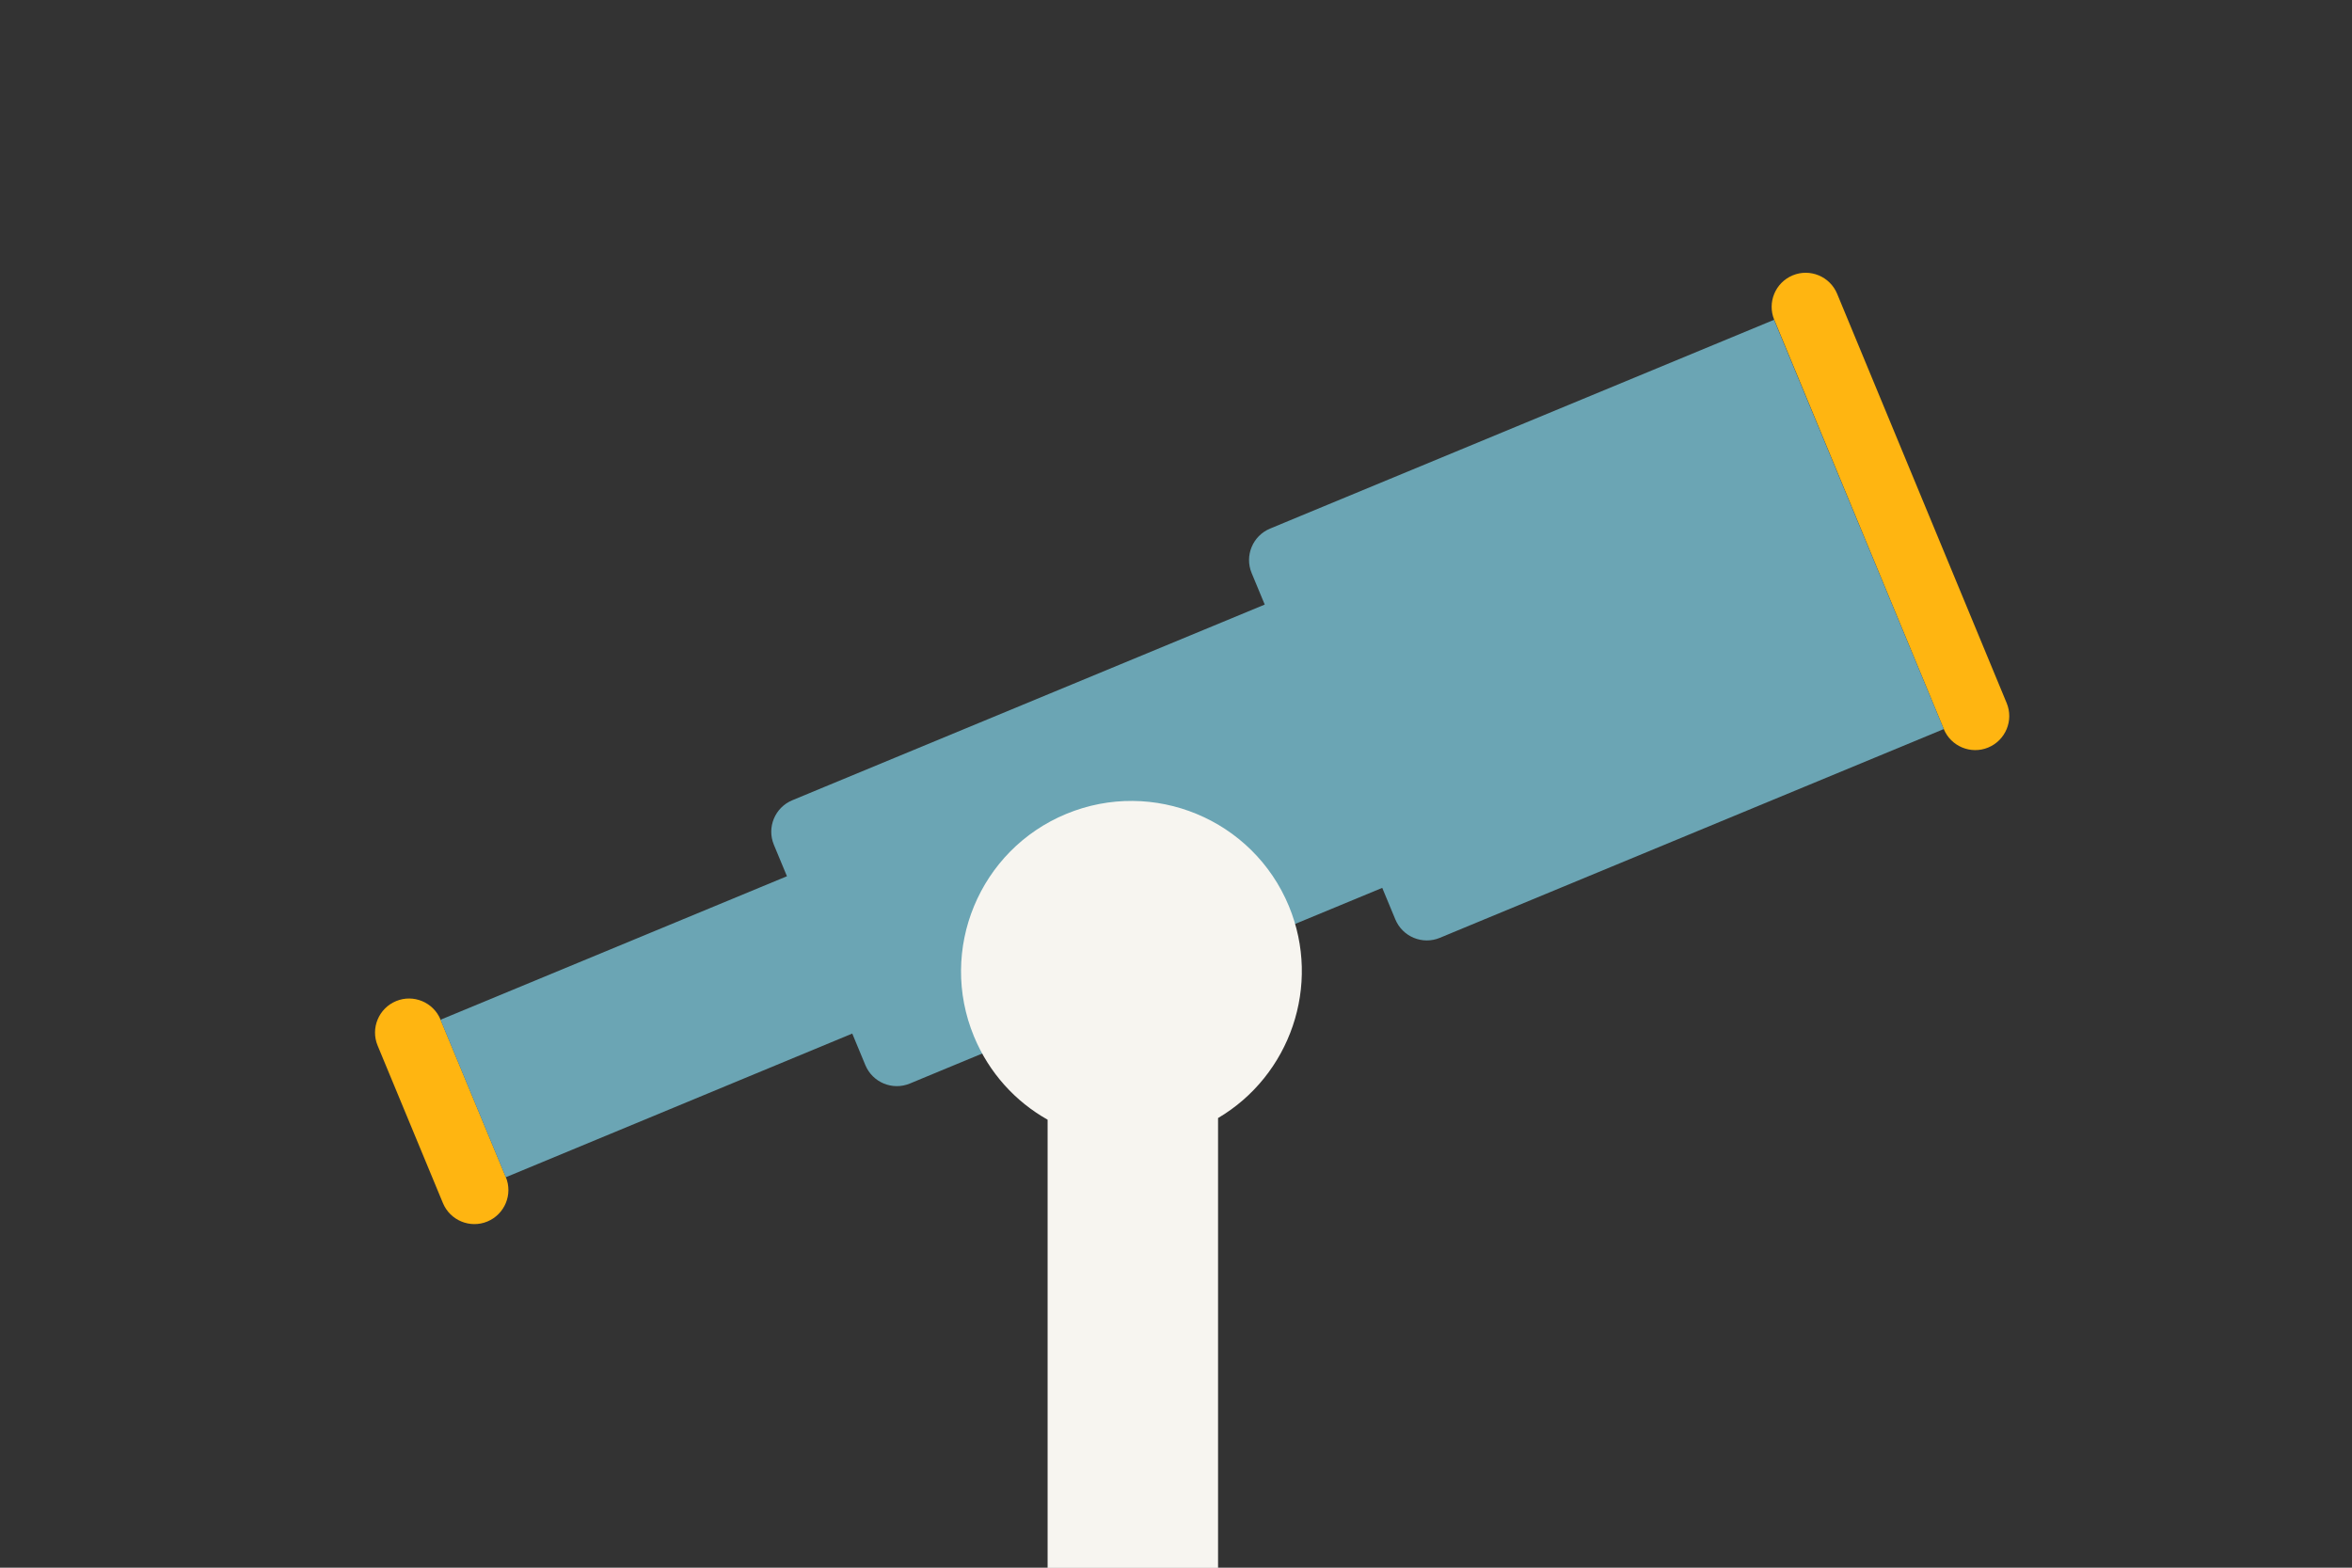
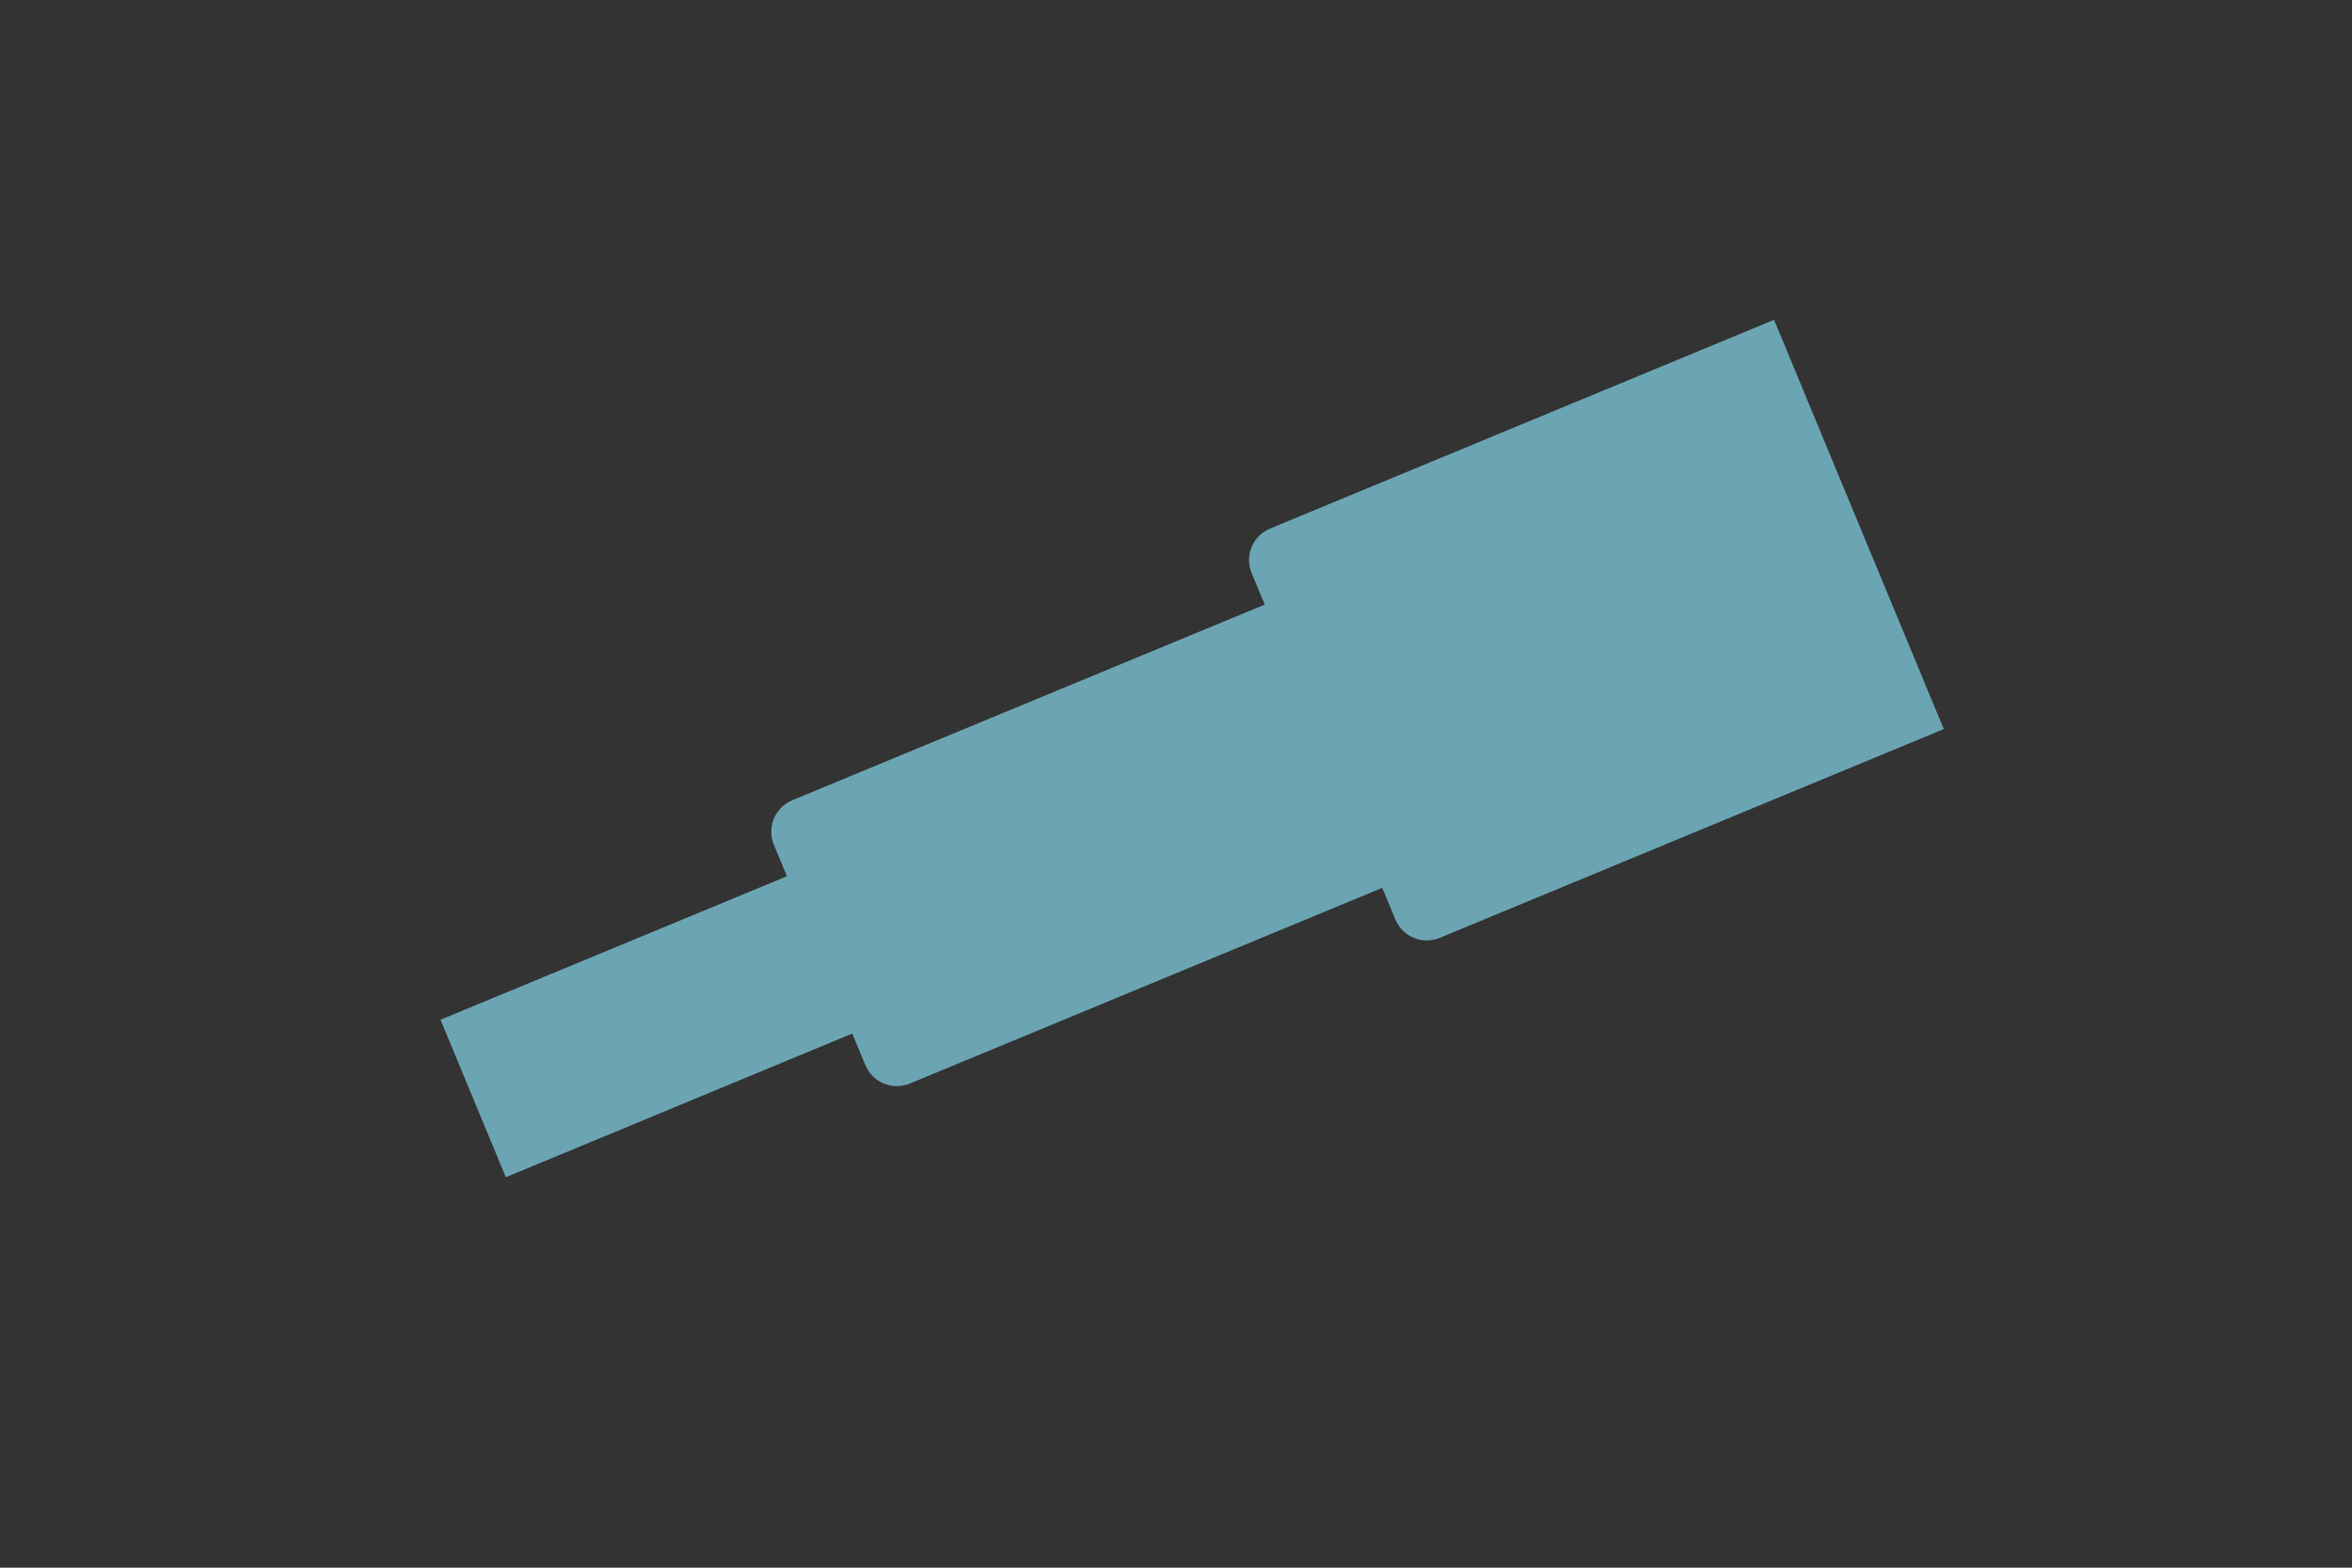
<svg xmlns="http://www.w3.org/2000/svg" version="1.1" id="Laag_1" x="0px" y="0px" width="1275px" height="850px" viewBox="0 0 1275 850" style="enable-background:new 0 0 1275 850;" xml:space="preserve">
  <rect x="0" y="0" width="1275" height="850" fill="#333333" stroke="none" />
  <style type="text/css">
	.st0{fill:none;}
	.st1{fill:#FFB511;}
	.st2{fill:#6BA5B4;}
	.st3{fill:#F7F5F0;}
</style>
-   <rect class="st0" width="1275" height="850" />
-   <path class="st1" d="M1077.8,405.3L1077.8,405.3c-9.4,3.9-20.2-0.6-24.1-10l-91.9-221.9c-3.9-9.4,0.6-20.2,10-24.1h0  c9.4-3.9,20.2,0.6,24.1,10l91.9,221.9C1091.7,390.6,1087.2,401.4,1077.8,405.3z" />
-   <path class="st1" d="M264.2,662.3L264.2,662.3c-9.4,3.9-20.2-0.6-24.1-10l-35.4-85.4c-3.9-9.4,0.6-20.2,10-24.1h0  c9.4-3.9,20.2,0.6,24.1,10l35.4,85.4C278.1,647.6,273.6,658.4,264.2,662.3z" />
  <path class="st2" d="M961.7,173.4L705.6,279.5l-17.1,7.1c-9.4,3.9-13.9,14.7-10,24.1l7.1,17.1l-239,99l-17.1,7.1  c-9.4,3.9-13.9,14.7-10,24.1l7.1,17.1l-187.8,77.8l35.4,85.4L462,560.4l7.1,17.1c3.9,9.4,14.7,13.9,24.1,10l17.1-7.1l239-99  l7.1,17.1c3.9,9.4,14.7,13.9,24.1,10l17.1-7.1l256.1-106.1L961.7,173.4z" />
-   <path class="st3" d="M698.7,491.3c-19.5-47.1-73.6-69.5-120.7-50s-69.5,73.6-50,120.7c8.2,19.8,22.5,35.3,39.9,45.1v243h92.4V606.2  C699.3,583.2,716.5,534.3,698.7,491.3z" />
</svg>